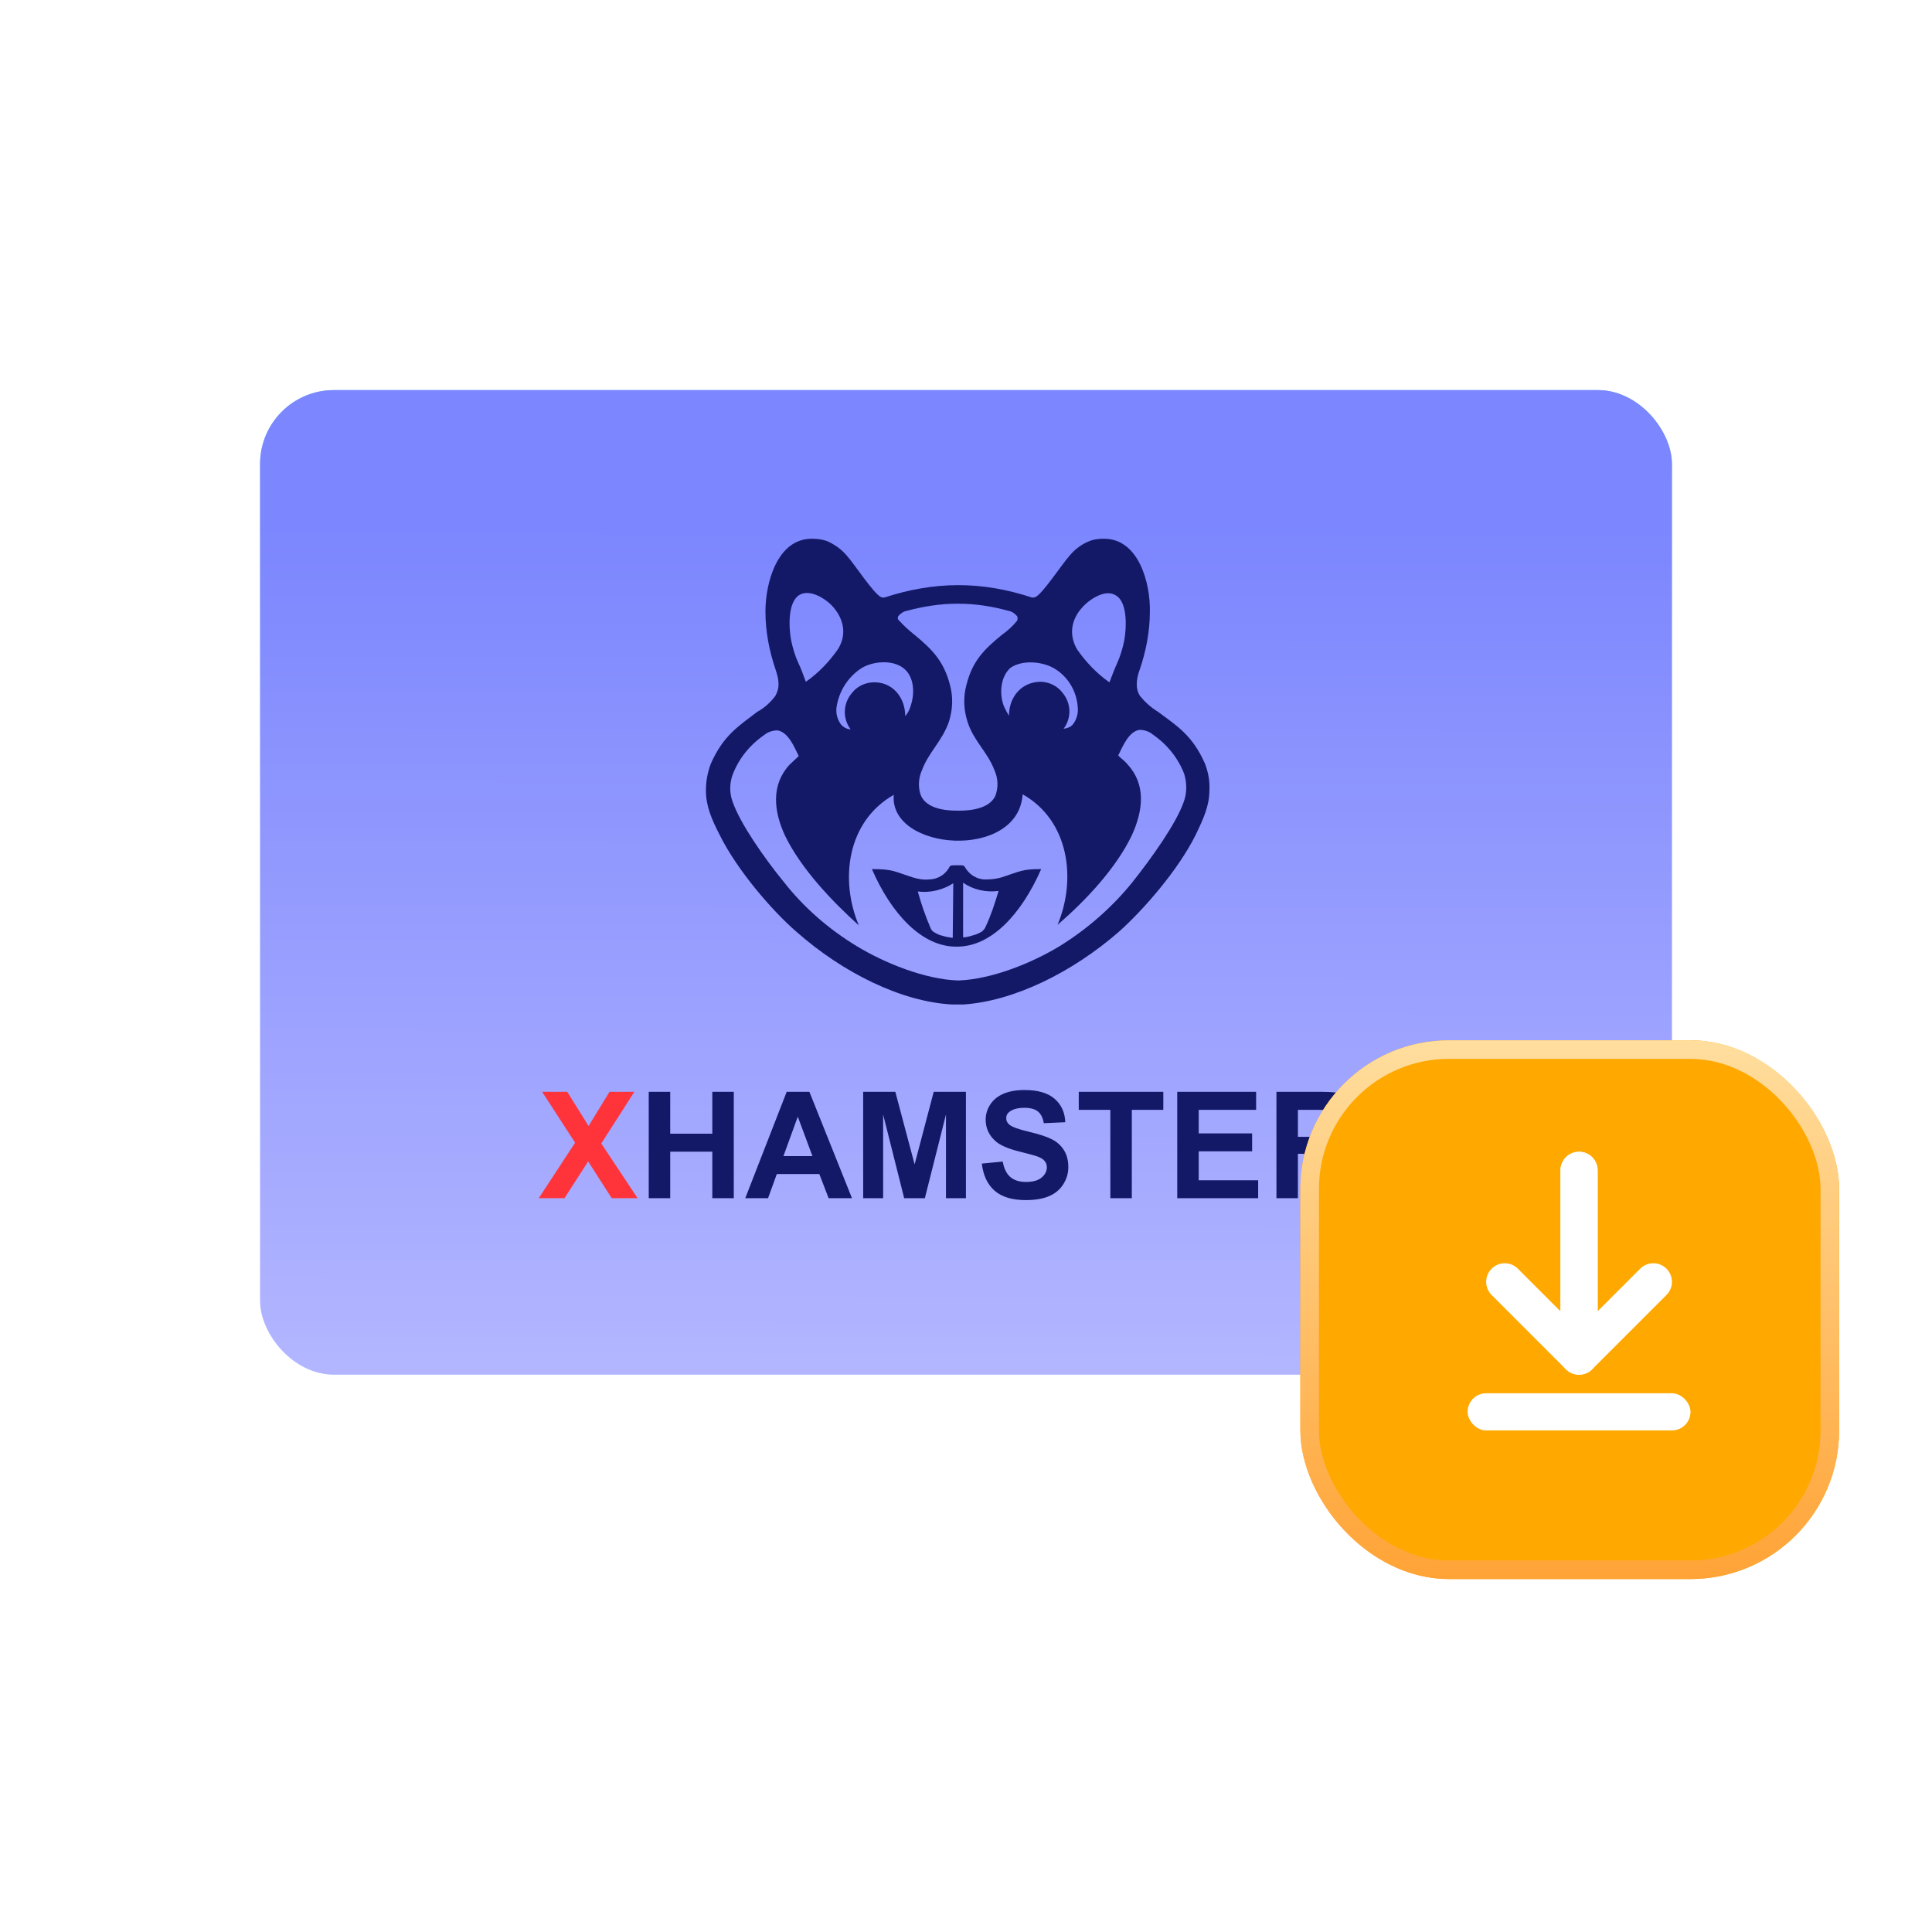
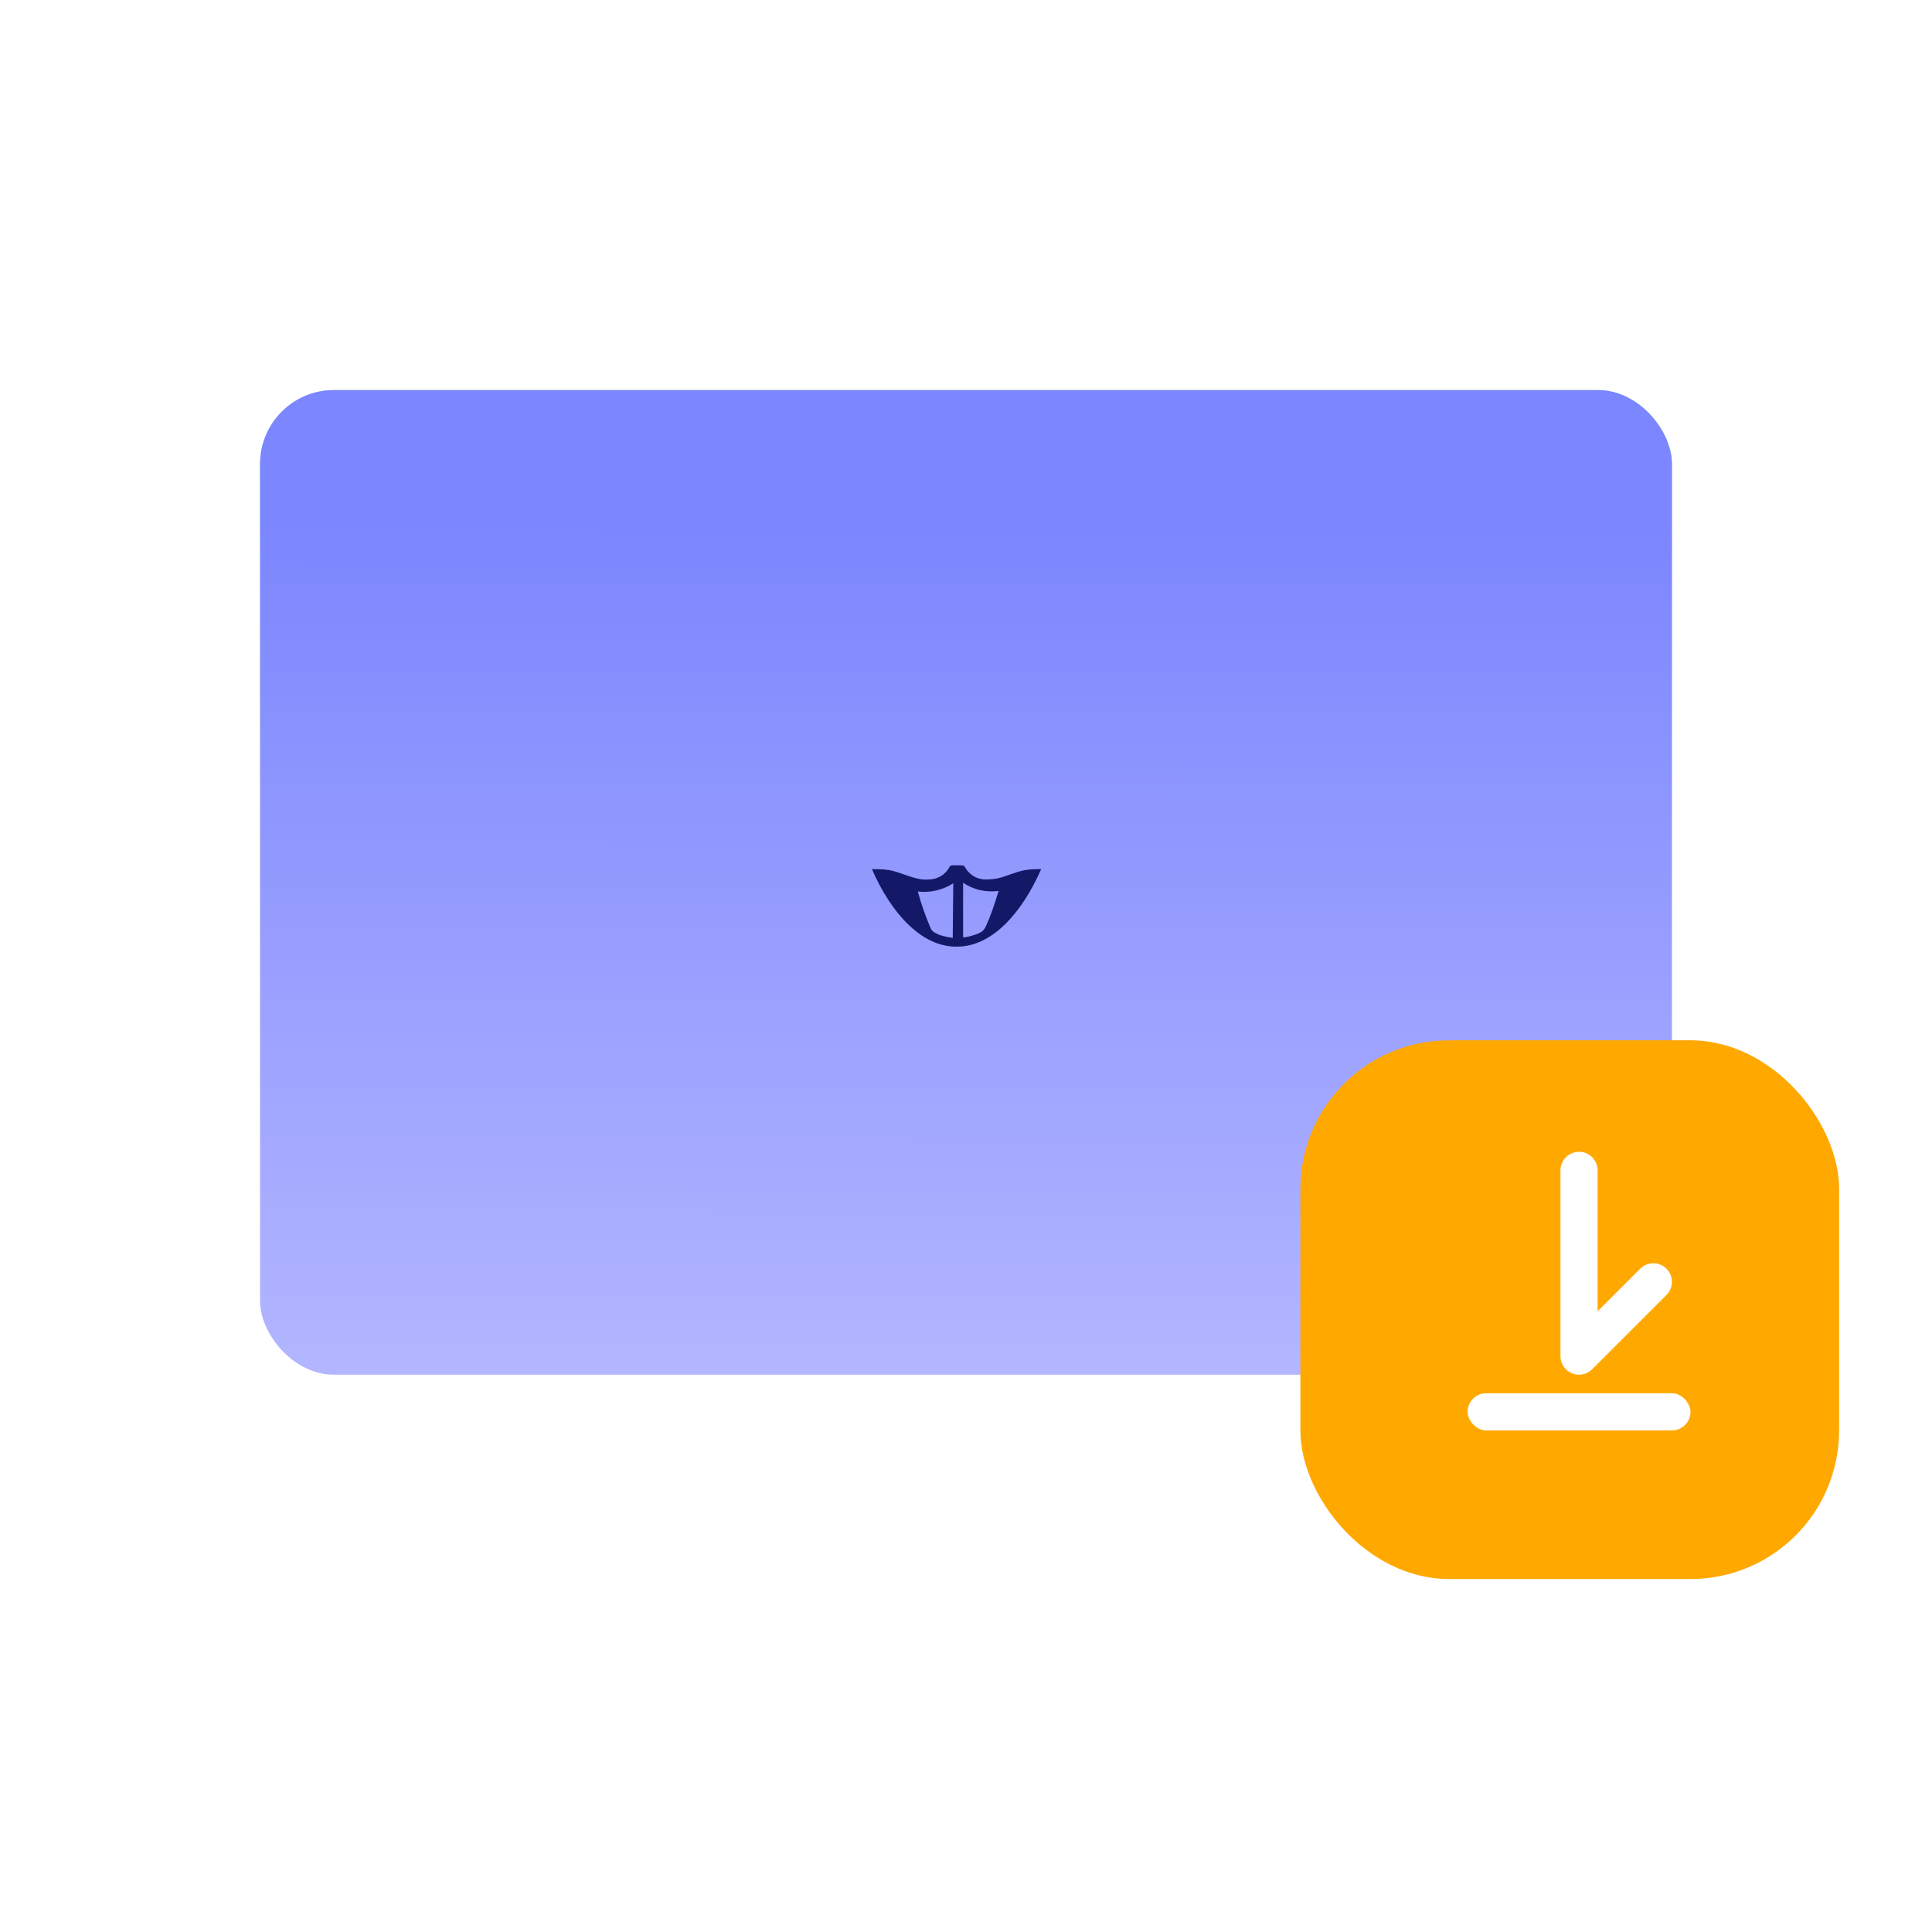
<svg xmlns="http://www.w3.org/2000/svg" width="104" height="104" viewBox="0 0 104 104" fill="none">
  <rect x="11" y="18" width="82" height="59" rx="5" fill="white" />
  <rect x="14" y="21" width="76" height="53" rx="3.976" fill="url(#paint0_linear_1174_2218)" />
  <rect x="14" y="21" width="76" height="53" rx="3.976" fill="url(#paint1_linear_1174_2218)" />
-   <path d="M29 64.5L30.957 61.512L29.184 58.773H30.535L31.684 60.613L32.809 58.773H34.148L32.367 61.555L34.324 64.5H32.93L31.66 62.52L30.387 64.5H29Z" fill="#FF343B" />
-   <path d="M34.922 64.5V58.773H36.078V61.027H38.344V58.773H39.5V64.5H38.344V61.996H36.078V64.5H34.922ZM45.863 64.5H44.605L44.105 63.199H41.816L41.344 64.5H40.117L42.348 58.773H43.57L45.863 64.5ZM43.734 62.234L42.945 60.109L42.172 62.234H43.734ZM46.465 64.5V58.773H48.195L49.234 62.68L50.262 58.773H51.996V64.5H50.922V59.992L49.785 64.5H48.672L47.539 59.992V64.5H46.465ZM52.852 62.637L53.977 62.527C54.044 62.905 54.181 63.182 54.387 63.359C54.595 63.536 54.875 63.625 55.227 63.625C55.599 63.625 55.879 63.547 56.066 63.391C56.257 63.232 56.352 63.047 56.352 62.836C56.352 62.7 56.311 62.586 56.23 62.492C56.152 62.396 56.014 62.312 55.816 62.242C55.681 62.195 55.372 62.112 54.891 61.992C54.271 61.839 53.836 61.65 53.586 61.426C53.234 61.111 53.059 60.727 53.059 60.273C53.059 59.982 53.141 59.71 53.305 59.457C53.471 59.202 53.71 59.008 54.02 58.875C54.332 58.742 54.708 58.676 55.148 58.676C55.867 58.676 56.408 58.833 56.77 59.148C57.134 59.464 57.325 59.884 57.344 60.41L56.188 60.461C56.138 60.167 56.031 59.956 55.867 59.828C55.706 59.698 55.462 59.633 55.137 59.633C54.801 59.633 54.538 59.702 54.348 59.84C54.225 59.928 54.164 60.047 54.164 60.195C54.164 60.331 54.221 60.447 54.336 60.543C54.482 60.665 54.836 60.793 55.398 60.926C55.961 61.059 56.376 61.197 56.645 61.34C56.915 61.48 57.126 61.675 57.277 61.922C57.431 62.167 57.508 62.47 57.508 62.832C57.508 63.16 57.417 63.467 57.234 63.754C57.052 64.04 56.794 64.254 56.461 64.394C56.128 64.533 55.712 64.602 55.215 64.602C54.491 64.602 53.935 64.435 53.547 64.102C53.159 63.766 52.927 63.277 52.852 62.637ZM59.77 64.5V59.742H58.07V58.773H62.621V59.742H60.926V64.5H59.77ZM63.371 64.5V58.773H67.617V59.742H64.527V61.012H67.402V61.977H64.527V63.535H67.727V64.5H63.371ZM68.711 64.5V58.773H71.144C71.757 58.773 72.201 58.825 72.477 58.93C72.755 59.031 72.978 59.214 73.144 59.477C73.311 59.74 73.394 60.04 73.394 60.379C73.394 60.809 73.268 61.164 73.016 61.445C72.763 61.724 72.385 61.9 71.883 61.973C72.133 62.118 72.338 62.279 72.5 62.453C72.664 62.628 72.884 62.938 73.16 63.383L73.859 64.5H72.477L71.641 63.254C71.344 62.809 71.141 62.529 71.031 62.414C70.922 62.297 70.806 62.217 70.684 62.176C70.561 62.132 70.367 62.109 70.102 62.109H69.867V64.5H68.711ZM69.867 61.195H70.723C71.277 61.195 71.624 61.172 71.762 61.125C71.9 61.078 72.008 60.997 72.086 60.883C72.164 60.768 72.203 60.625 72.203 60.453C72.203 60.26 72.151 60.105 72.047 59.988C71.945 59.868 71.801 59.793 71.613 59.762C71.519 59.749 71.238 59.742 70.769 59.742H69.867V61.195Z" fill="#131966" />
-   <path d="M64.866 41.11C64.19 39.582 63.367 39.082 62.339 38.318C61.956 38.083 61.633 37.789 61.368 37.466C61.251 37.289 61.192 37.083 61.192 36.848C61.192 36.584 61.251 36.319 61.339 36.084C61.692 35.055 61.898 33.997 61.898 32.909C61.927 31.41 61.31 29 59.428 29C59.164 29 58.899 29.029 58.664 29.118C58.223 29.294 57.87 29.558 57.577 29.911C57.194 30.323 56.107 31.998 55.725 32.145C55.637 32.175 55.548 32.175 55.49 32.145C54.226 31.734 52.932 31.498 51.58 31.498C50.257 31.498 48.935 31.734 47.671 32.145C47.583 32.175 47.494 32.175 47.436 32.145C47.053 31.998 45.966 30.323 45.584 29.911C45.29 29.558 44.908 29.294 44.496 29.118C44.232 29.029 43.967 29 43.703 29C41.821 29 41.204 31.41 41.204 32.909C41.204 33.997 41.41 35.055 41.763 36.084C41.851 36.349 41.909 36.584 41.909 36.848C41.909 37.054 41.851 37.26 41.733 37.466C41.468 37.818 41.145 38.112 40.763 38.318C39.764 39.082 38.941 39.582 38.264 41.11C38.088 41.581 38 42.051 38 42.551C38 43.374 38.294 44.079 38.735 44.932C39.675 46.842 41.586 49.047 42.88 50.164C45.378 52.368 48.523 53.926 51.257 54.073H51.845C54.578 53.897 57.724 52.339 60.222 50.164C61.515 49.017 63.426 46.842 64.367 44.932C64.778 44.079 65.102 43.374 65.102 42.551C65.131 42.051 65.043 41.581 64.866 41.11ZM58.253 32.704C58.635 32.263 59.517 31.675 60.075 32.057C60.722 32.439 60.634 33.85 60.516 34.497C60.428 34.908 60.31 35.32 60.134 35.702C59.987 36.025 59.869 36.349 59.722 36.731C59.046 36.26 58.458 35.643 57.988 34.967C57.518 34.173 57.665 33.35 58.253 32.704ZM56.724 35.966C57.488 36.407 57.959 37.201 58.017 38.083C58.047 38.406 57.959 38.73 57.753 38.994C57.635 39.141 57.459 39.2 57.253 39.229C57.694 38.641 57.665 37.848 57.194 37.289C56.93 36.937 56.518 36.731 56.078 36.701C55.019 36.672 54.314 37.495 54.314 38.524C54.196 38.347 54.108 38.171 54.02 37.965C53.785 37.289 53.873 36.437 54.373 35.966C55.019 35.496 56.107 35.614 56.724 35.966ZM48.347 33.174C48.464 33.027 48.641 32.909 48.817 32.88C49.699 32.645 50.61 32.498 51.492 32.498H51.61C52.521 32.498 53.432 32.645 54.284 32.88C54.461 32.909 54.637 33.027 54.755 33.174C54.784 33.262 54.784 33.321 54.755 33.409C54.52 33.703 54.226 33.968 53.932 34.173C52.962 34.967 52.344 35.584 52.021 36.878C51.845 37.524 51.874 38.2 52.08 38.847C52.403 39.876 53.167 40.493 53.52 41.434C53.726 41.875 53.755 42.374 53.579 42.845C53.256 43.521 52.286 43.638 51.639 43.638H51.521C50.845 43.638 49.905 43.521 49.581 42.845C49.405 42.404 49.434 41.875 49.64 41.434C49.993 40.493 50.728 39.876 51.081 38.847C51.286 38.2 51.316 37.524 51.139 36.878C50.816 35.614 50.199 34.967 49.229 34.173C48.935 33.938 48.641 33.674 48.406 33.409C48.317 33.35 48.317 33.262 48.347 33.174ZM46.377 35.966C46.995 35.584 48.082 35.496 48.67 35.996C49.199 36.437 49.258 37.289 49.023 37.995C48.964 38.2 48.876 38.377 48.729 38.553C48.729 37.524 48.023 36.672 46.965 36.731C46.524 36.76 46.113 36.966 45.848 37.319C45.378 37.877 45.349 38.671 45.789 39.259C45.613 39.259 45.437 39.17 45.29 39.023C45.084 38.759 44.996 38.436 45.025 38.112C45.143 37.23 45.642 36.437 46.377 35.966ZM43.026 32.028C43.614 31.675 44.496 32.263 44.849 32.674C45.437 33.35 45.584 34.173 45.113 34.938C44.643 35.614 44.055 36.231 43.379 36.701C43.232 36.319 43.115 35.966 42.968 35.672C42.791 35.29 42.674 34.879 42.586 34.467C42.468 33.821 42.38 32.439 43.026 32.028ZM63.72 43.168C63.309 44.344 61.986 46.196 60.957 47.489C59.869 48.841 58.517 50.017 57.047 50.928C55.548 51.839 53.373 52.721 51.58 52.78C49.787 52.721 47.612 51.839 46.113 50.928C44.614 50.017 43.291 48.87 42.203 47.489C41.145 46.196 39.852 44.344 39.44 43.168C39.264 42.698 39.264 42.169 39.44 41.698C39.764 40.846 40.352 40.111 41.116 39.582C41.322 39.406 41.586 39.317 41.851 39.317C42.438 39.406 42.762 40.229 42.997 40.699C42.85 40.846 42.674 40.993 42.497 41.169C41.498 42.257 41.645 43.668 42.262 44.99C43.115 46.754 44.79 48.518 46.23 49.811C45.202 47.371 45.584 44.226 48.112 42.786C47.847 45.813 54.813 46.343 55.049 42.757C57.547 44.167 57.959 47.313 56.93 49.782C58.4 48.518 60.075 46.754 60.928 44.961C61.545 43.609 61.692 42.227 60.692 41.14C60.545 40.964 60.369 40.846 60.193 40.669C60.428 40.199 60.751 39.376 61.339 39.288C61.604 39.288 61.868 39.376 62.074 39.553C62.838 40.082 63.426 40.816 63.749 41.669C63.896 42.169 63.896 42.698 63.72 43.168Z" fill="#131966" />
  <path d="M53.931 47.224C53.637 47.313 53.343 47.342 53.05 47.342C52.579 47.342 52.168 47.078 51.933 46.666C51.903 46.578 51.815 46.578 51.58 46.578H51.462C51.227 46.578 51.168 46.578 51.109 46.666C50.904 47.078 50.463 47.342 49.993 47.342C49.699 47.371 49.405 47.313 49.111 47.224C48.111 46.901 48.053 46.783 46.935 46.783C47.964 49.164 49.61 50.958 51.462 50.958H51.521C53.373 50.958 54.99 49.194 56.048 46.783C54.99 46.783 54.931 46.901 53.931 47.224ZM51.286 50.487C51.08 50.458 50.904 50.428 50.727 50.37C50.551 50.34 50.404 50.252 50.257 50.164C50.169 50.105 50.11 50.017 50.081 49.929C49.816 49.311 49.581 48.635 49.405 47.989C50.081 48.077 50.757 47.901 51.315 47.548L51.286 50.487ZM53.05 49.899C53.02 49.987 52.932 50.076 52.873 50.135C52.726 50.223 52.55 50.311 52.403 50.34C52.227 50.399 52.021 50.458 51.844 50.458V47.518C52.403 47.901 53.079 48.047 53.755 47.959C53.549 48.635 53.343 49.282 53.05 49.899Z" fill="#131966" />
  <g filter="url(#filter0_i_1174_2218)">
    <rect x="70" y="56" width="29" height="29" rx="8" fill="#FFA800" />
  </g>
-   <rect x="70.5" y="56.5" width="28" height="28" rx="7.5" stroke="url(#paint2_linear_1174_2218)" />
  <rect x="79" y="75" width="12" height="2" rx="1" fill="white" />
  <path d="M85 63L85 73L89 69.001" stroke="white" stroke-width="2" stroke-linecap="round" stroke-linejoin="round" />
-   <path d="M85 63L85 73L81 69.001" stroke="white" stroke-width="2" stroke-linecap="round" stroke-linejoin="round" />
  <defs>
    <filter id="filter0_i_1174_2218" x="70" y="56" width="29" height="29" filterUnits="userSpaceOnUse" color-interpolation-filters="sRGB">
      <feFlood flood-opacity="0" result="BackgroundImageFix" />
      <feBlend mode="normal" in="SourceGraphic" in2="BackgroundImageFix" result="shape" />
      <feColorMatrix in="SourceAlpha" type="matrix" values="0 0 0 0 0 0 0 0 0 0 0 0 0 0 0 0 0 0 127 0" result="hardAlpha" />
      <feOffset />
      <feGaussianBlur stdDeviation="2.979" />
      <feComposite in2="hardAlpha" operator="arithmetic" k2="-1" k3="1" />
      <feColorMatrix type="matrix" values="0 0 0 0 1 0 0 0 0 0.81 0 0 0 0 0.75 0 0 0 1 0" />
      <feBlend mode="normal" in2="shape" result="effect1_innerShadow_1174_2218" />
    </filter>
    <linearGradient id="paint0_linear_1174_2218" x1="52" y1="15" x2="52" y2="74" gradientUnits="userSpaceOnUse">
      <stop stop-color="#48B2FF" />
      <stop offset="1" stop-color="white" stop-opacity="0" />
    </linearGradient>
    <linearGradient id="paint1_linear_1174_2218" x1="48.512" y1="20.921" x2="48.432" y2="74.12" gradientUnits="userSpaceOnUse">
      <stop offset="0.139" stop-color="#7C86FE" />
      <stop offset="1" stop-color="#B3B6FF" />
    </linearGradient>
    <linearGradient id="paint2_linear_1174_2218" x1="84.5" y1="56" x2="84.5" y2="85" gradientUnits="userSpaceOnUse">
      <stop stop-color="#FFDE9E" />
      <stop offset="1" stop-color="#FFA336" />
    </linearGradient>
  </defs>
</svg>